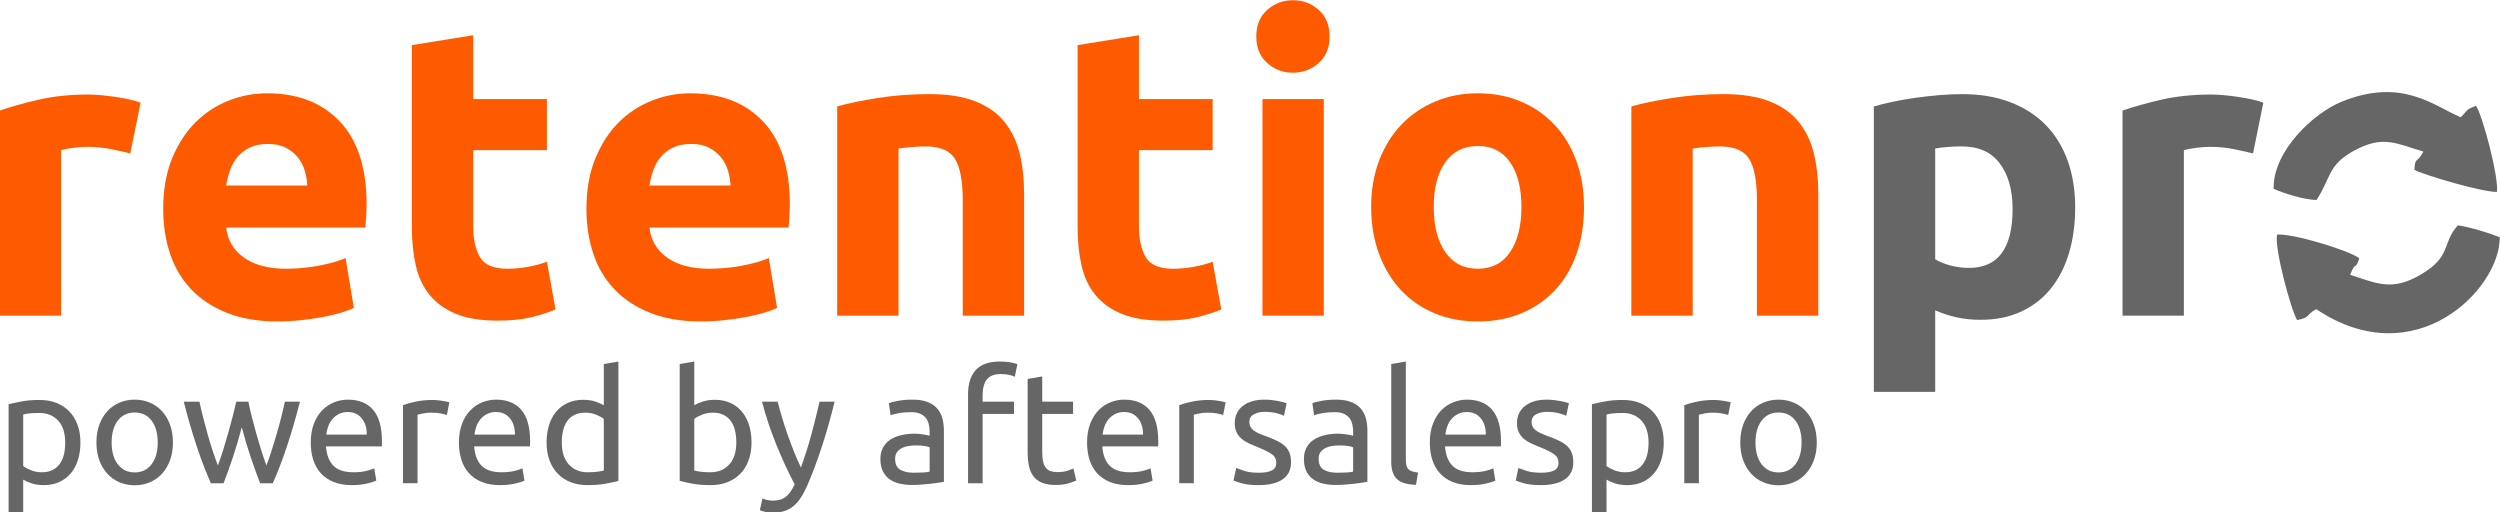
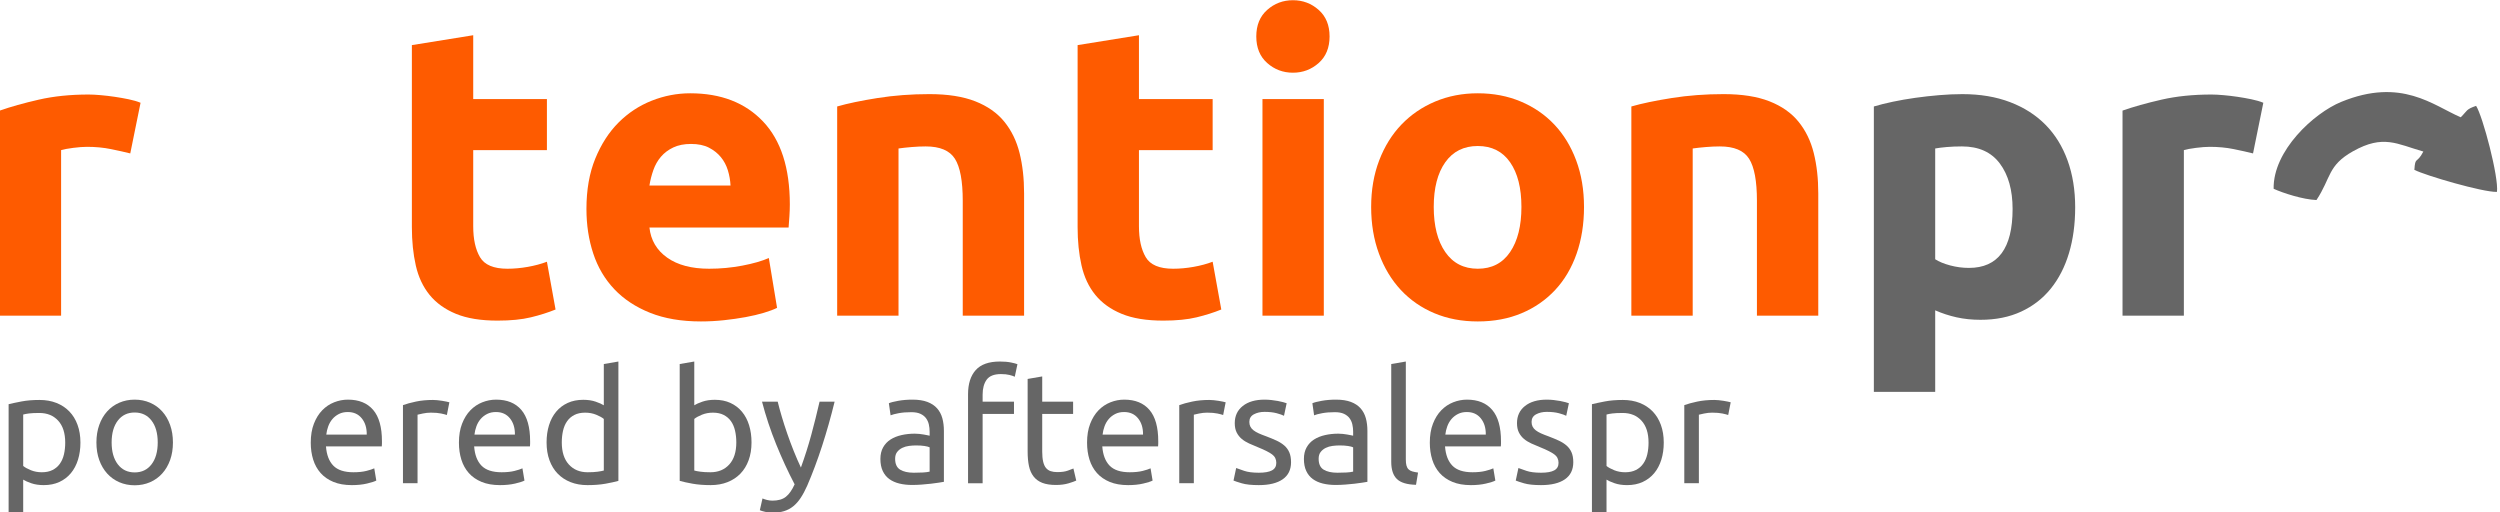
<svg xmlns="http://www.w3.org/2000/svg" xml:space="preserve" width="600mm" height="123mm" version="1.1" style="shape-rendering:geometricPrecision; text-rendering:geometricPrecision; image-rendering:optimizeQuality; fill-rule:evenodd; clip-rule:evenodd" viewBox="0 0 60000 12300">
  <defs>
    <style type="text/css">
   
    .fil2 {fill:#666666}
    .fil1 {fill:#666666;fill-rule:nonzero}
    .fil0 {fill:#FE5B00;fill-rule:nonzero}
   
  </style>
  </defs>
  <g id="Layer_x0020_1">
    <g id="retentionpro.svg">
      <g id="Layer_x0020_1_0">
        <g id="_344556648">
          <g>
            <path class="fil0" d="M3126.43 3682.08c-131.75,-32.97 -286.57,-67.53 -464.41,-103.78 -177.84,-36.26 -368.89,-54.35 -573.11,-54.35 -92.21,0 -202.56,8.2 -331.01,24.7 -128.46,16.47 -225.6,34.59 -291.48,54.35l0 3973.32 -1472.29 0 0 -4922.14c263.53,-92.24 574.76,-179.57 933.78,-261.93 359,-82.37 759.15,-123.54 1200.51,-123.54 79.05,0 174.55,4.96 286.57,14.83 111.97,9.89 223.96,23.05 335.93,39.55 111.97,16.47 223.99,36.26 335.97,59.31 111.97,23.05 207.52,51.06 286.54,84.01l-247 1215.71 0 -0.04z" />
-             <path id="_1" class="fil0" d="M3916.9 5016.37c0,-461.23 70.8,-864.84 212.42,-1210.79 141.64,-345.93 327.73,-634.21 558.29,-864.83 230.56,-230.6 495.7,-405.23 795.42,-523.83 299.73,-118.63 607.65,-177.89 923.87,-177.89 737.8,0 1320.78,225.67 1748.93,677.03 428.19,451.36 642.28,1115.2 642.28,1991.57 0,85.66 -3.29,179.57 -9.87,281.69 -6.6,102.13 -13.18,192.72 -19.75,271.8l-3339.79 0c32.96,303.1 174.58,543.62 424.9,721.54 250.32,177.89 586.29,266.83 1007.85,266.83 270.1,0 535.24,-24.69 795.42,-74.11 260.18,-49.42 472.66,-110.36 637.32,-182.85l197.65 1195.95c-79.05,39.55 -184.47,79.07 -316.19,118.63 -131.75,39.55 -278.32,74.11 -439.7,103.78 -161.4,29.68 -334.3,54.35 -518.74,74.11 -184.47,19.76 -368.89,29.63 -553.33,29.63 -467.7,0 -874.46,-69.18 -1220.3,-207.55 -345.84,-138.39 -632.39,-327.82 -859.68,-568.32 -227.25,-240.52 -395.22,-525.47 -503.92,-854.97 -108.69,-329.44 -163.05,-685.27 -163.05,-1067.44l-0.03 0.02zm3458.33 -563.36c-6.57,-125.2 -27.97,-247.1 -64.21,-365.69 -36.25,-118.63 -92.21,-224.06 -167.97,-316.29 -75.75,-92.23 -171.27,-168.02 -286.55,-227.31 -115.3,-59.31 -258.56,-88.97 -429.83,-88.97 -164.69,0 -306.29,28.02 -424.9,84.04 -118.54,56 -217.38,130.12 -296.43,222.38 -79.04,92.24 -139.98,199.3 -182.8,321.21 -42.83,121.92 -74.1,245.46 -93.88,370.64l1946.56 0 0.01 -0.01z" />
            <path id="_12" class="fil0" d="M9885.01 1082.61l1472.29 -237.21 0 1532 1768.7 0 0 1225.58 -1768.7 0 0 1828.51c0,309.68 54.34,556.78 163.05,741.28 108.68,184.51 327.73,276.75 657.08,276.75 158.1,0 321.15,-14.83 489.13,-44.45 167.94,-29.69 321.12,-70.83 459.48,-123.56l207.48 1146.53c-177.84,72.47 -375.46,135.08 -592.84,187.82 -217.42,52.71 -484.17,79.07 -800.39,79.07 -401.83,0 -734.49,-54.35 -997.98,-163.11 -263.47,-108.71 -474.28,-260.25 -632.36,-454.65 -158.09,-194.39 -268.43,-429.92 -331.02,-706.68 -62.58,-276.76 -93.88,-583.17 -93.88,-919.2l0 -4368.67 -0.04 -0.01z" />
            <path id="_123" class="fil0" d="M14074.57 5016.37c0,-461.23 70.81,-864.84 212.43,-1210.79 141.63,-345.93 327.72,-634.21 558.28,-864.83 230.57,-230.6 495.71,-405.23 795.43,-523.83 299.72,-118.63 607.64,-177.89 923.86,-177.89 737.81,0 1320.78,225.67 1748.94,677.03 428.19,451.36 642.27,1115.2 642.27,1991.57 0,85.66 -3.29,179.57 -9.86,281.69 -6.61,102.13 -13.18,192.72 -19.76,271.8l-3339.79 0c32.97,303.1 174.59,543.62 424.91,721.54 250.31,177.89 586.29,266.83 1007.84,266.83 270.1,0 535.25,-24.69 795.43,-74.11 260.18,-49.42 472.66,-110.36 637.32,-182.85l197.64 1195.95c-79.05,39.55 -184.46,79.07 -316.19,118.63 -131.75,39.55 -278.32,74.11 -439.69,103.78 -161.4,29.68 -334.3,54.35 -518.75,74.11 -184.46,19.76 -368.89,29.63 -553.32,29.63 -467.7,0 -874.46,-69.18 -1220.3,-207.55 -345.84,-138.39 -632.39,-327.82 -859.69,-568.32 -227.24,-240.52 -395.22,-525.47 -503.92,-854.97 -108.68,-329.44 -163.04,-685.27 -163.04,-1067.44l-0.04 0.02zm3458.34 -563.36c-6.58,-125.2 -27.98,-247.1 -64.21,-365.69 -36.25,-118.63 -92.21,-224.06 -167.98,-316.29 -75.74,-92.23 -171.26,-168.02 -286.54,-227.31 -115.31,-59.31 -258.57,-88.97 -429.83,-88.97 -164.69,0 -306.3,28.02 -424.9,84.04 -118.55,56 -217.38,130.12 -296.44,222.38 -79.03,92.24 -139.97,199.3 -182.8,321.21 -42.83,121.92 -74.09,245.46 -93.88,370.64l1946.57 0 0.01 -0.01z" />
            <path id="_1234" class="fil0" d="M20092.09 2555.31c250.32,-72.47 573.12,-140.01 968.37,-202.62 395.22,-62.6 810.25,-93.9 1244.98,-93.9 441.34,0 808.58,57.67 1101.74,172.98 293.14,115.29 525.32,278.4 696.61,489.24 171.27,210.87 293.15,461.26 365.6,751.2 72.45,289.91 108.68,612.78 108.68,968.61l0 2935.5 -1472.29 0 0 -2757.61c0,-474.41 -62.58,-810.48 -187.76,-1008.13 -125.15,-197.69 -359,-296.52 -701.52,-296.52 -105.4,0 -217.38,4.96 -335.98,14.83 -118.59,9.89 -223.98,21.43 -316.19,34.59l0 4012.84 -1472.29 0 0 -5021.01 0.05 0z" />
-             <path id="_12345" class="fil0" d="M25862.59 1082.61l1472.29 -237.21 0 1532 1768.69 0 0 1225.58 -1768.69 0 0 1828.51c0,309.68 54.34,556.78 163.05,741.28 108.68,184.51 327.72,276.75 657.07,276.75 158.11,0 321.16,-14.83 489.13,-44.45 167.95,-29.69 321.13,-70.83 459.48,-123.56l207.49 1146.53c-177.84,72.47 -375.46,135.08 -592.84,187.82 -217.42,52.71 -484.17,79.07 -800.39,79.07 -401.83,0 -734.49,-54.35 -997.99,-163.11 -263.46,-108.71 -474.27,-260.25 -632.36,-454.65 -158.08,-194.39 -268.43,-429.92 -331.01,-706.68 -62.58,-276.76 -93.88,-583.17 -93.88,-919.2l0 -4368.67 -0.04 -0.01z" />
+             <path id="_12345" class="fil0" d="M25862.59 1082.61l1472.29 -237.21 0 1532 1768.69 0 0 1225.58 -1768.69 0 0 1828.51c0,309.68 54.34,556.78 163.05,741.28 108.68,184.51 327.72,276.75 657.07,276.75 158.11,0 321.16,-14.83 489.13,-44.45 167.95,-29.69 321.13,-70.83 459.48,-123.56l207.49 1146.53c-177.84,72.47 -375.46,135.08 -592.84,187.82 -217.42,52.71 -484.17,79.07 -800.39,79.07 -401.83,0 -734.49,-54.35 -997.99,-163.11 -263.46,-108.71 -474.27,-260.25 -632.36,-454.65 -158.08,-194.39 -268.43,-429.92 -331.01,-706.68 -62.58,-276.76 -93.88,-583.17 -93.88,-919.2z" />
            <path id="_123456" class="fil0" d="M31771.41 7576.3l-1472.29 0 0 -5198.9 1472.29 0 0 5198.9zm138.35 -6701.24c0,270.13 -87.3,482.66 -261.85,637.51 -174.56,154.84 -380.4,232.27 -617.57,232.27 -237.17,0 -443.03,-77.43 -617.58,-232.27 -174.56,-154.85 -261.86,-367.36 -261.86,-637.51 0,-270.18 87.3,-482.66 261.86,-637.52 174.55,-154.84 380.39,-232.27 617.58,-232.27 237.14,0 442.98,77.43 617.57,232.27 174.55,154.86 261.85,367.35 261.85,637.52z" />
            <path id="_1234567" class="fil0" d="M38016.24 4966.98c0,408.52 -59.3,782.47 -177.87,1121.81 -118.55,339.36 -289.83,629.25 -513.82,869.79 -223.96,240.5 -492.39,426.64 -805.29,558.42 -312.88,131.79 -663.65,197.69 -1052.32,197.69 -382.04,0 -729.52,-65.9 -1042.42,-197.69 -312.89,-131.79 -581.32,-317.92 -805.29,-558.42 -223.96,-240.52 -398.54,-530.43 -523.68,-869.79 -125.17,-339.36 -187.76,-713.29 -187.76,-1121.81 0,-408.52 64.2,-780.8 192.66,-1116.88 128.46,-336.07 306.33,-622.68 533.57,-859.88 227.28,-237.21 497.38,-421.73 810.25,-553.49 312.9,-131.79 653.79,-197.68 1022.67,-197.68 375.49,0 719.69,65.89 1032.57,197.68 312.9,131.79 581.33,316.28 805.28,553.49 223.99,237.2 398.54,523.83 523.71,859.88 125.17,336.07 187.77,708.33 187.77,1116.88l-0.03 0zm-1501.94 0c0,-454.65 -90.57,-812.11 -271.72,-1072.41 -181.13,-260.26 -439.69,-390.41 -775.67,-390.41 -335.92,0 -596.13,130.12 -780.57,390.41 -184.47,260.31 -276.68,617.76 -276.68,1072.41 0,454.65 92.21,815.41 276.68,1082.27 184.47,266.9 444.66,400.3 780.57,400.3 335.98,0 594.54,-133.4 775.67,-400.3 181.16,-266.83 271.72,-627.62 271.72,-1082.27z" />
            <path id="_12345678" class="fil0" d="M39152.52 2555.31c250.32,-72.47 573.11,-140.01 968.36,-202.62 395.23,-62.6 810.25,-93.9 1244.99,-93.9 441.34,0 808.57,57.67 1101.73,172.98 293.15,115.29 525.32,278.4 696.62,489.24 171.26,210.87 293.15,461.26 365.59,751.2 72.45,289.91 108.68,612.78 108.68,968.61l0 2935.5 -1472.28 0 0 -2757.61c0,-474.41 -62.59,-810.48 -187.77,-1008.13 -125.15,-197.69 -359,-296.52 -701.52,-296.52 -105.39,0 -217.38,4.96 -335.97,14.83 -118.6,9.89 -223.99,21.43 -316.19,34.59l0 4012.84 -1472.29 0 0 -5021.01 0.05 0z" />
            <path id="_123456789" class="fil1" d="M48302.32 5016.37c0,-454.65 -102.1,-818.69 -306.3,-1092.16 -204.23,-273.47 -507.24,-410.19 -909.07,-410.19 -131.75,0 -253.6,4.96 -365.59,14.83 -111.97,9.89 -204.2,21.43 -276.68,34.59l0 2658.76c92.21,59.29 212.45,108.72 360.66,148.27 148.2,39.5 298.06,59.28 449.56,59.28 698.26,0 1047.39,-471.12 1047.39,-1413.39l0.03 0.01zm1501.9 -39.55c0,401.95 -49.4,767.64 -148.22,1097.14 -98.79,329.44 -243.71,612.78 -434.76,850 -191.05,237.21 -428.19,421.68 -711.41,553.47 -283.29,131.81 -609.34,197.7 -978.23,197.7 -204.23,0 -395.22,-19.76 -573.11,-59.31 -177.84,-39.55 -349.13,-95.55 -513.82,-168.03l0 1956.99 -1472.29 0 0 -6849.5c131.78,-39.55 283.29,-77.43 454.55,-113.66 171.27,-36.22 350.75,-67.52 538.5,-93.89 187.77,-26.37 378.78,-47.77 573.12,-64.24 194.34,-16.48 380.4,-24.73 558.29,-24.73 428.18,0 810.25,64.25 1146.17,192.75 335.98,128.49 619.21,309.67 849.76,543.59 230.57,233.92 406.78,518.9 528.61,854.97 121.88,336.07 182.8,711.62 182.8,1126.74l0.04 0.01z" />
            <path id="_12345678910" class="fil1" d="M54072.84 3682.08c-131.76,-32.97 -286.57,-67.53 -464.41,-103.78 -177.84,-36.26 -368.9,-54.35 -573.12,-54.35 -92.21,0 -202.55,8.2 -331.01,24.7 -128.46,16.47 -225.6,34.59 -291.47,54.35l0 3973.32 -1472.29 0 0 -4922.14c263.53,-92.24 574.75,-179.57 933.77,-261.93 359,-82.37 759.16,-123.54 1200.51,-123.54 79.06,0 174.56,4.96 286.58,14.83 111.96,9.89 223.95,23.05 335.92,39.55 111.97,16.47 223.99,36.26 335.98,59.31 111.96,23.05 207.52,51.06 286.54,84.01l-247 1215.71 0 -0.04z" />
            <path class="fil1" d="M1565.25 10622.7c0,-228.34 -56.43,-404.01 -169.33,-526.96 -112.89,-122.98 -263.42,-184.44 -451.57,-184.44 -105.36,0 -187.52,3.77 -246.47,11.27 -58.98,7.56 -106,16.32 -141.14,26.34l0 1234.65c42.67,35.16 104.12,69.02 184.39,101.63 80.27,32.65 168.11,48.95 263.42,48.95 100.35,0 186.27,-18.2 257.77,-54.57 71.5,-36.36 129.84,-86.55 174.98,-150.57 45.16,-63.98 77.78,-139.27 97.85,-225.82 20.08,-86.56 30.1,-180.07 30.1,-280.45l0 -0.03zm365.04 0c0,148.07 -19.43,284.82 -58.31,410.32 -38.9,125.48 -95.97,233.39 -171.24,323.71 -75.26,90.33 -167.44,160.6 -276.56,210.79 -109.14,50.19 -233.96,75.29 -374.44,75.29 -112.89,0 -212.61,-15.07 -299.17,-45.18 -86.59,-30.11 -151.16,-58.97 -193.83,-86.56l0 782.96 -349.94 0 0 -2593.51c82.79,-20.08 186.27,-42.05 310.46,-65.89 124.19,-23.83 267.8,-35.77 430.87,-35.77 150.52,0 286.01,23.86 406.41,71.52 120.42,47.69 223.29,115.42 308.58,203.25 85.28,87.85 151.16,195.13 197.54,321.82 46.41,126.75 69.64,269.17 69.64,427.25l-0.01 0z" />
            <path id="_1_1" class="fil1" d="M4150.51 10618.96c0,155.58 -22.59,296.12 -67.76,421.59 -45.13,125.48 -108.49,233.39 -190.04,323.71 -81.51,90.36 -178.71,159.99 -291.63,208.94 -112.89,48.94 -235.78,73.4 -368.75,73.4 -132.97,0 -255.91,-24.46 -368.78,-73.4 -112.89,-48.95 -210.12,-118.55 -291.64,-208.94 -81.51,-90.32 -144.9,-198.23 -190.03,-323.71 -45.17,-125.47 -67.76,-266.01 -67.76,-421.59 0,-153.06 22.59,-292.97 67.76,-419.69 45.13,-126.75 108.49,-235.27 190.03,-325.62 81.52,-90.33 178.78,-159.99 291.64,-208.88 112.89,-48.94 235.83,-73.4 368.78,-73.4 132.97,0 255.86,24.46 368.75,73.4 112.92,48.92 210.12,118.55 291.63,208.88 81.52,90.35 144.91,198.89 190.04,325.62 45.17,126.7 67.76,266.62 67.76,419.69zm-365.04 0c0,-220.81 -49.57,-395.84 -148.62,-525.08 -99.1,-129.25 -233.96,-193.89 -404.53,-193.89 -170.6,0 -305.46,64.65 -404.55,193.89 -99.08,129.24 -148.62,304.27 -148.62,525.08 0,220.86 49.57,395.87 148.62,525.1 99.09,129.25 233.96,193.84 404.55,193.84 170.57,0 305.42,-64.6 404.53,-193.84 99.08,-129.24 148.62,-304.27 148.62,-525.1z" />
-             <path id="_12_2" class="fil1" d="M6242.77 11597.65c-70.22,-180.68 -144.88,-387.05 -223.91,-619.2 -79.03,-232.14 -151.16,-473.67 -216.37,-724.59 -65.24,250.92 -136.73,492.48 -214.49,724.59 -77.78,232.15 -151.8,438.52 -222.06,619.2l-304.79 0c-115.39,-258.48 -228.31,-553.33 -338.68,-884.58 -110.38,-331.27 -214.5,-688.85 -312.32,-1072.78l376.31 0c25.08,117.94 55.18,245.91 90.29,383.93 35.12,138.02 72.14,276.04 111.01,414.06 38.9,138.02 79.66,271.02 122.31,399 42.62,127.97 82.79,239.62 120.4,334.99 42.67,-117.94 84.68,-242.78 126.07,-374.55 41.4,-131.76 80.91,-264.73 118.52,-398.99 37.65,-134.26 73.38,-266.01 107.24,-395.26 33.89,-129.24 63.36,-250.31 88.45,-363.23l289.75 0c22.54,112.92 50.17,233.97 82.79,363.23 32.61,129.25 67.72,261 105.36,395.26 37.63,134.26 77.15,267.26 118.51,398.99 41.4,131.77 83.41,256.6 126.08,374.55 37.62,-95.37 77.14,-207.05 118.51,-334.99 41.39,-128 82.16,-261 122.31,-399 40.12,-138.05 77.78,-276.06 112.89,-414.06 35.11,-138.02 65.24,-266.01 90.3,-383.93l361.27 0c-97.85,383.93 -201.97,741.51 -312.35,1072.78 -110.37,331.25 -223.26,626.1 -338.65,884.58l-304.81 0 0.06 0z" />
            <path id="_123_3" class="fil1" d="M7458.26 10622.7c0,-173.14 25.09,-324.35 75.27,-453.59 50.17,-129.21 116.63,-236.49 199.43,-321.82 82.82,-85.31 178.13,-149.3 286.01,-191.98 107.88,-42.63 218.25,-63.99 331.17,-63.99 263.39,0 465.37,82.19 605.84,246.54 140.5,164.37 210.73,414.7 210.73,750.96 0,15.07 0,34.54 0,58.33 0,23.86 -1.25,45.81 -3.77,65.89l-1339.66 0c15.03,203.25 74.02,357.59 176.85,462.99 102.87,105.39 263.42,158.1 481.71,158.1 122.91,0 226.39,-10.67 310.43,-32 84.05,-21.32 147.4,-42.05 190.04,-62.1l48.93 293.6c-42.61,22.55 -117.27,46.4 -223.9,71.5 -106.61,25.09 -227.67,37.67 -363.16,37.67 -170.57,0 -317.99,-25.73 -442.13,-77.17 -124.19,-51.44 -226.42,-122.35 -306.7,-212.68 -80.27,-90.35 -139.86,-197.62 -178.77,-321.82 -38.88,-124.22 -58.32,-260.37 -58.32,-408.44l0 0.01zm1343.45 -191.98c2.5,-158.1 -37.02,-287.93 -118.54,-389.58 -81.52,-101.62 -193.78,-152.45 -336.8,-152.45 -80.27,0 -151.14,15.7 -212.61,47.06 -61.44,31.35 -113.5,72.12 -156.15,122.32 -42.67,50.19 -75.89,107.91 -99.74,173.16 -23.84,65.23 -39.54,131.77 -47.05,199.49l970.91 0 -0.02 0z" />
            <path id="_1234_4" class="fil1" d="M10393.48 9598.85c30.1,0 64.63,1.89 103.48,5.66 38.9,3.77 77.15,8.8 114.8,15.07 37.63,6.25 72.11,12.52 103.45,18.84 31.37,6.25 54.55,11.91 69.64,16.92l-60.2 304.9c-27.6,-10.05 -73.38,-21.97 -137.34,-35.78 -63.99,-13.8 -146.15,-20.7 -246.5,-20.7 -65.21,0 -129.79,6.9 -193.78,20.7 -63.97,13.81 -106,23.21 -126.07,28.22l0 1644.95 -349.95 0 0 -1874.54c82.79,-30.11 185.64,-58.34 308.58,-84.7 122.92,-26.34 260.93,-39.56 413.92,-39.56l-0.03 0.02z" />
            <path id="_12345_5" class="fil1" d="M11014.38 10622.7c0,-173.14 25.09,-324.35 75.27,-453.59 50.17,-129.21 116.62,-236.49 199.43,-321.82 82.82,-85.31 178.13,-149.3 286.01,-191.98 107.87,-42.63 218.25,-63.99 331.17,-63.99 263.39,0 465.36,82.19 605.84,246.54 140.5,164.37 210.72,414.7 210.72,750.96 0,15.07 0,34.54 0,58.33 0,23.86 -1.24,45.81 -3.76,65.89l-1339.67 0c15.04,203.25 74.02,357.59 176.86,462.99 102.87,105.39 263.42,158.1 481.7,158.1 122.92,0 226.4,-10.67 310.44,-32 84.04,-21.32 147.4,-42.05 190.04,-62.1l48.93 293.6c-42.62,22.55 -117.27,46.4 -223.9,71.5 -106.61,25.09 -227.67,37.67 -363.16,37.67 -170.58,0 -318,-25.73 -442.13,-77.17 -124.19,-51.44 -226.43,-122.35 -306.7,-212.68 -80.28,-90.35 -139.86,-197.62 -178.77,-321.82 -38.88,-124.22 -58.32,-260.37 -58.32,-408.44l0 0.01zm1343.45 -191.98c2.5,-158.1 -37.02,-287.93 -118.54,-389.58 -81.52,-101.62 -193.78,-152.45 -336.8,-152.45 -80.27,0 -151.14,15.7 -212.61,47.06 -61.44,31.35 -113.5,72.12 -156.15,122.32 -42.67,50.19 -75.89,107.91 -99.74,173.16 -23.84,65.23 -39.54,131.77 -47.05,199.49l970.91 0 -0.02 0z" />
            <path id="_123456_6" class="fil1" d="M14491.52 10054.33c-42.67,-35.13 -104.12,-69 -184.39,-101.63 -80.27,-32.62 -168.11,-48.92 -263.42,-48.92 -100.35,0 -186.27,18.17 -257.77,54.57 -71.48,36.36 -129.84,86.55 -174.98,150.54 -45.16,64 -77.77,139.9 -97.85,227.73 -20.08,87.83 -30.1,181.95 -30.1,282.3 0,228.37 56.43,404.65 169.33,528.87 112.89,124.22 263.42,186.33 451.57,186.33 95.34,0 175.01,-4.39 238.97,-13.16 63.97,-8.8 113.51,-18.2 148.68,-28.22l0 -1238.42 -0.04 0.01zm0 -1317.44l349.95 -60.22 0 2864.53c-80.28,22.6 -183.15,45.18 -308.59,67.75 -125.41,22.6 -269.67,33.9 -432.75,33.9 -150.52,0 -286.01,-23.86 -406.4,-71.52 -120.43,-47.69 -223.3,-115.42 -308.59,-203.28 -85.28,-87.82 -151.14,-195.1 -197.54,-321.82 -46.41,-126.7 -69.64,-269.15 -69.64,-427.25 0,-150.54 19.43,-288.56 58.31,-414.03 38.9,-125.48 95.97,-233.39 171.24,-323.71 75.26,-90.36 167.44,-160.6 276.57,-210.79 109.13,-50.19 233.96,-75.29 374.43,-75.29 112.89,0 212.61,15.07 299.17,45.18 86.59,30.11 151.16,58.97 193.83,86.56l0 -989.97 0.01 -0.04z" />
            <path id="_1234567_7" class="fil1" d="M16662.8 9726.85c42.67,-27.62 107.25,-56.45 193.83,-86.56 86.53,-30.11 186.27,-45.18 299.17,-45.18 140.47,0 265.3,25.1 374.43,75.29 109.13,50.19 201.32,120.43 276.57,210.79 75.26,90.32 132.34,198.23 171.23,323.71 38.88,125.47 58.32,263.49 58.32,414.03 0,158.1 -23.2,300.53 -69.64,427.25 -46.39,126.75 -112.26,234.03 -197.55,321.82 -85.28,87.86 -188.15,155.59 -308.58,203.28 -120.4,47.69 -255.86,71.52 -406.41,71.52 -163.06,0 -307.31,-11.3 -432.75,-33.9 -125.44,-22.55 -228.3,-45.15 -308.58,-67.75l0 -2804.31 349.95 -60.22 0 1050.19 0.01 0.04zm0 1565.9c35.14,10.02 84.7,19.42 148.67,28.22 63.97,8.78 143.6,13.16 238.97,13.16 188.16,0 338.69,-62.11 451.58,-186.33 112.89,-124.22 169.33,-300.5 169.33,-528.87 0,-100.35 -10.03,-194.47 -30.1,-282.3 -20.08,-87.86 -52.69,-163.73 -97.86,-227.73 -45.13,-63.99 -103.45,-114.18 -174.97,-150.54 -71.5,-36.4 -157.43,-54.57 -257.78,-54.57 -95.31,0 -183.14,16.3 -263.42,48.92 -80.27,32.66 -141.71,66.5 -184.38,101.63l0 1238.42 -0.04 -0.01z" />
            <path id="_12345678_8" class="fil1" d="M18299.78 11962.77c27.6,12.52 63.32,24.45 107.25,35.76 43.89,11.27 87.17,16.95 129.83,16.95 137.98,0 245.84,-30.77 323.62,-92.24 77.78,-61.46 148,-161.22 210.73,-299.25 -158.06,-301.14 -305.46,-620.44 -442.19,-957.98 -136.74,-337.53 -250.24,-679.41 -340.57,-1025.72l376.31 0c27.6,112.92 60.86,234.61 99.74,365.1 38.9,130.49 82.16,264.74 129.84,402.76 47.68,138.05 99.1,276.07 154.29,414.07 55.18,138.02 112.89,271.02 173.09,398.99 95.34,-263.49 178.13,-524.49 248.38,-782.95 70.22,-258.48 136.73,-524.49 199.43,-798.02l361.27 0c-90.33,368.86 -190.7,723.35 -301.07,1063.4 -110.38,340 -229.53,658.09 -357.49,954.19 -50.17,112.92 -102.23,210.17 -156.17,291.71 -53.94,81.54 -113.5,148.72 -178.77,201.39 -65.21,52.71 -138.59,91.57 -220.14,116.67 -81.52,25.09 -173.7,37.67 -276.57,37.67 -27.6,0 -56.43,-1.92 -86.59,-5.68 -30.1,-3.77 -59.56,-8.78 -88.41,-15.04 -28.86,-6.29 -55.19,-13.18 -79.03,-20.71 -23.85,-7.51 -40.77,-13.82 -50.81,-18.84l63.99 -282.3 0.04 0.07z" />
            <path id="_123456789_9" class="fil1" d="M21931.15 11345.45c82.79,0 156.17,-1.91 220.14,-5.67 63.99,-3.77 117.3,-10.67 159.94,-20.69l0 -583.44c-25.09,-12.57 -65.86,-23.21 -122.29,-31.99 -56.43,-8.8 -124.82,-13.18 -205.1,-13.18 -52.69,0 -108.49,3.77 -167.45,11.26 -58.95,7.56 -112.89,23.22 -161.82,47.07 -48.93,23.85 -89.72,56.44 -122.31,97.88 -32.62,41.39 -48.93,95.98 -48.93,163.73 0,125.47 40.15,212.67 120.42,261.6 80.28,48.95 189.41,73.4 327.39,73.4l0.01 0.03zm-30.1 -1754.11c140.47,0 259.05,18.2 355.6,54.57 96.61,36.36 174.36,87.82 233.32,154.33 58.96,66.47 100.98,145.52 126.07,237.15 25.09,91.57 37.63,192.59 37.63,303l0 1223.35c-30.1,5.01 -72.14,11.91 -126.07,20.72 -53.95,8.78 -114.78,16.92 -182.49,24.43 -67.75,7.56 -141.13,14.43 -220.16,20.71 -79.04,6.26 -157.43,9.45 -235.18,9.45 -110.4,0 -212,-11.3 -304.81,-33.9 -92.81,-22.6 -173.09,-58.33 -240.83,-107.28 -67.72,-48.95 -120.39,-113.53 -158.05,-193.83 -37.63,-80.3 -56.43,-176.94 -56.43,-289.83 0,-107.91 21.96,-200.74 65.87,-278.54 43.89,-77.8 103.45,-140.54 178.71,-188.21 75.27,-47.69 163.07,-82.81 263.42,-105.39 100.35,-22.6 205.72,-33.9 316.11,-33.9 35.11,0 71.5,1.92 109.13,5.68 37.63,3.77 73.38,8.78 107.25,15.04 33.87,6.25 63.33,11.94 88.41,16.95 25.09,5.01 42.67,8.78 52.7,11.27l0 -97.85c0,-57.75 -6.26,-114.84 -18.81,-171.29 -12.57,-56.44 -35.14,-106.63 -67.75,-150.54 -32.62,-43.93 -77.15,-79.05 -133.58,-105.39 -56.43,-26.34 -129.84,-39.55 -220.14,-39.55 -115.39,0 -216.37,8.14 -302.96,24.45 -86.53,16.31 -151.14,33.24 -193.78,50.82l-41.37 -289.83c45.13,-20.08 120.4,-39.5 225.76,-58.33 105.36,-18.84 219.51,-28.23 342.45,-28.23l-0.02 -0.03z" />
            <path id="_12345678910_10" class="fil1" d="M23997.1 8676.66c102.87,0 191.28,7.51 265.3,22.55 74.02,15.07 126.07,28.88 156.17,41.41l-63.99 301.14c-30.1,-15.04 -72.74,-29.48 -127.93,-43.26 -55.22,-13.82 -122.95,-20.72 -203.22,-20.72 -163.07,0 -277.21,44.57 -342.45,133.62 -65.21,89.08 -97.86,208.93 -97.86,359.47l0 169.4 752.65 0 0 293.6 -752.65 0 0 1663.76 -349.95 0 0 -2134.3c0,-250.92 61.51,-444.8 184.39,-581.58 122.94,-136.77 316.11,-205.13 579.53,-205.13l0.01 0.04z" />
            <path id="_1234567891011" class="fil1" d="M25013.14 9640.29l741.3 0 0 293.6 -741.3 0 0 903.42c0,97.85 7.51,178.76 22.55,242.78 15.06,63.98 37.65,114.17 67.75,150.54 30.1,36.39 67.73,62.13 112.89,77.17 45.17,15.07 97.86,22.6 158.06,22.6 105.36,0 190.04,-11.91 254.02,-35.77 63.97,-23.85 108.49,-40.79 133.58,-50.82l67.73 289.83c-35.11,17.54 -96.56,39.51 -184.39,65.87 -87.8,26.34 -188.15,39.56 -301.05,39.56 -132.97,0 -242.71,-16.96 -329.27,-50.83 -86.59,-33.89 -156.17,-84.72 -208.87,-152.45 -52.7,-67.78 -89.72,-151.2 -111.01,-250.31 -21.32,-99.13 -32.01,-213.95 -32.01,-344.43l0 -1746.6 350 -60.22 0 606.04 0.02 0.02z" />
            <path id="_123456789101112" class="fil1" d="M26089.36 10622.7c0,-173.14 25.09,-324.35 75.26,-453.59 50.18,-129.21 116.63,-236.49 199.43,-321.82 82.82,-85.31 178.13,-149.3 286.01,-191.98 107.88,-42.63 218.26,-63.99 331.18,-63.99 263.38,0 465.36,82.19 605.83,246.54 140.51,164.37 210.73,414.7 210.73,750.96 0,15.07 0,34.54 0,58.33 0,23.86 -1.24,45.81 -3.77,65.89l-1339.66 0c15.03,203.25 74.02,357.59 176.86,462.99 102.87,105.39 263.42,158.1 481.7,158.1 122.91,0 226.39,-10.67 310.44,-32 84.04,-21.32 147.4,-42.05 190.03,-62.1l48.94 293.6c-42.62,22.55 -117.27,46.4 -223.91,71.5 -106.61,25.09 -227.66,37.67 -363.16,37.67 -170.57,0 -317.99,-25.73 -442.13,-77.17 -124.18,-51.44 -226.42,-122.35 -306.7,-212.68 -80.27,-90.35 -139.86,-197.62 -178.77,-321.82 -38.88,-124.22 -58.31,-260.37 -58.31,-408.44l0 0.01zm1343.45 -191.98c2.49,-158.1 -37.03,-287.93 -118.55,-389.58 -81.51,-101.62 -193.77,-152.45 -336.79,-152.45 -80.28,0 -151.14,15.7 -212.61,47.06 -61.45,31.35 -113.51,72.12 -156.15,122.32 -42.67,50.19 -75.9,107.91 -99.74,173.16 -23.85,65.23 -39.55,131.77 -47.05,199.49l970.91 0 -0.02 0z" />
            <path id="_12345678910111213" class="fil1" d="M29024.57 9598.85c30.1,0 64.63,1.89 103.48,5.66 38.9,3.77 77.15,8.8 114.81,15.07 37.62,6.25 72.1,12.52 103.44,18.84 31.38,6.25 54.55,11.91 69.65,16.92l-60.2 304.9c-27.61,-10.05 -73.38,-21.97 -137.35,-35.78 -63.99,-13.8 -146.15,-20.7 -246.5,-20.7 -65.21,0 -129.79,6.9 -193.78,20.7 -63.96,13.81 -105.99,23.21 -126.07,28.22l0 1644.95 -349.95 0 0 -1874.54c82.8,-30.11 185.64,-58.34 308.59,-84.7 122.91,-26.34 260.92,-39.56 413.91,-39.56l-0.03 0.02z" />
            <path id="_1234567891011121314" class="fil1" d="M30209.94 11345.45c143.02,0 249.01,-18.83 317.99,-56.5 69,-37.64 103.48,-97.86 103.48,-180.65 0,-85.34 -33.87,-153.09 -101.59,-203.28 -67.73,-50.19 -179.36,-106.63 -334.9,-169.38 -75.26,-30.11 -147.4,-60.88 -216.37,-92.24 -69,-31.35 -128.56,-68.35 -178.77,-111.03 -50.17,-42.69 -90.3,-94.1 -120.43,-154.33 -30.1,-60.22 -45.13,-134.26 -45.13,-222.09 0,-173.14 63.97,-310.56 191.92,-412.15 127.96,-101.62 302.3,-152.46 523.07,-152.46 55.19,0 110.37,3.13 165.56,9.4 55.19,6.25 106.61,13.81 154.29,22.6 47.63,8.78 89.66,18.19 126.05,28.22 36.38,10.03 64.63,18.84 84.67,26.34l-63.96 301.14c-37.63,-20.05 -96.62,-40.78 -176.89,-62.1 -80.28,-21.33 -176.86,-31.99 -289.73,-31.99 -97.86,0 -183.14,19.44 -255.91,58.33 -72.77,38.89 -109.13,99.77 -109.13,182.56 0,42.63 8.14,80.3 24.44,112.92 16.29,32.63 41.38,62.1 75.27,88.44 33.87,26.34 75.87,50.83 126.05,73.4 50.17,22.6 110.37,46.42 180.62,71.52 92.85,35.12 175.62,69.61 248.36,103.51 72.77,33.88 134.85,73.37 186.27,118.55 51.42,45.17 90.96,99.76 118.54,163.72 27.61,64.01 41.38,142.42 41.38,235.27 0,180.68 -67.1,317.45 -201.32,410.29 -134.22,92.88 -325.5,139.3 -573.88,139.3 -173.09,0 -308.55,-14.43 -406.41,-43.3 -97.86,-28.86 -164.32,-50.82 -199.43,-65.87l63.97 -301.16c40.15,15.07 104.12,37.67 191.92,67.78 87.83,30.11 204.46,45.17 349.95,45.17l0.05 0.07z" />
            <path id="_123456789101112131415" class="fil1" d="M32095.27 11345.45c82.79,0 156.17,-1.91 220.14,-5.67 63.99,-3.77 117.3,-10.67 159.94,-20.69l0 -583.44c-25.09,-12.57 -65.85,-23.21 -122.29,-31.99 -56.43,-8.8 -124.82,-13.18 -205.1,-13.18 -52.69,0 -108.49,3.77 -167.45,11.26 -58.95,7.56 -112.89,23.22 -161.82,47.07 -48.93,23.85 -89.72,56.44 -122.31,97.88 -32.62,41.39 -48.93,95.98 -48.93,163.73 0,125.47 40.15,212.67 120.42,261.6 80.28,48.95 189.41,73.4 327.39,73.4l0.01 0.03zm-30.1 -1754.11c140.47,0 259.05,18.2 355.6,54.57 96.61,36.36 174.36,87.82 233.32,154.33 58.96,66.47 100.98,145.52 126.07,237.15 25.09,91.57 37.63,192.59 37.63,303l0 1223.35c-30.1,5.01 -72.14,11.91 -126.07,20.72 -53.95,8.78 -114.78,16.92 -182.48,24.43 -67.76,7.56 -141.14,14.43 -220.17,20.71 -79.04,6.26 -157.43,9.45 -235.18,9.45 -110.4,0 -212,-11.3 -304.81,-33.9 -92.81,-22.6 -173.09,-58.33 -240.83,-107.28 -67.72,-48.95 -120.39,-113.53 -158.05,-193.83 -37.63,-80.3 -56.43,-176.94 -56.43,-289.83 0,-107.91 21.96,-200.74 65.87,-278.54 43.89,-77.8 103.45,-140.54 178.71,-188.21 75.27,-47.69 163.07,-82.81 263.42,-105.39 100.35,-22.6 205.72,-33.9 316.11,-33.9 35.11,0 71.5,1.92 109.13,5.68 37.63,3.77 73.38,8.78 107.25,15.04 33.87,6.25 63.33,11.94 88.42,16.95 25.08,5.01 42.66,8.78 52.69,11.27l0 -97.85c0,-57.75 -6.26,-114.84 -18.81,-171.29 -12.57,-56.44 -35.14,-106.63 -67.75,-150.54 -32.62,-43.93 -77.15,-79.05 -133.58,-105.39 -56.43,-26.34 -129.84,-39.55 -220.14,-39.55 -115.39,0 -216.37,8.14 -302.96,24.45 -86.53,16.31 -151.14,33.24 -193.78,50.82l-41.37 -289.83c45.13,-20.08 120.4,-39.5 225.76,-58.33 105.36,-18.84 219.51,-28.23 342.45,-28.23l-0.02 -0.03z" />
            <path id="_12345678910111213141516" class="fil1" d="M33984.33 11635.27c-215.74,-5.02 -368.78,-51.44 -459.08,-139.27 -90.3,-87.83 -135.46,-224.59 -135.46,-410.3l0 -2348.84 349.95 -60.22 0 2352.61c0,57.72 5.01,105.4 15.06,143.04 10.02,37.63 26.33,67.77 48.93,90.32 22.55,22.6 52.64,39.55 90.3,50.82 37.63,11.3 84.05,20.72 139.23,28.23l-48.93 293.6 0 0.01z" />
            <path id="_1234567891011121314151617" class="fil1" d="M34315.48 10622.7c0,-173.14 25.09,-324.35 75.27,-453.59 50.17,-129.21 116.63,-236.49 199.43,-321.82 82.82,-85.31 178.13,-149.3 286.01,-191.98 107.88,-42.63 218.25,-63.99 331.17,-63.99 263.39,0 465.37,82.19 605.84,246.54 140.51,164.37 210.73,414.7 210.73,750.96 0,15.07 0,34.54 0,58.33 0,23.86 -1.25,45.81 -3.77,65.89l-1339.66 0c15.03,203.25 74.02,357.59 176.86,462.99 102.86,105.39 263.41,158.1 481.7,158.1 122.91,0 226.39,-10.67 310.43,-32 84.05,-21.32 147.4,-42.05 190.04,-62.1l48.94 293.6c-42.62,22.55 -117.28,46.4 -223.91,71.5 -106.61,25.09 -227.67,37.67 -363.16,37.67 -170.57,0 -317.99,-25.73 -442.13,-77.17 -124.19,-51.44 -226.42,-122.35 -306.7,-212.68 -80.27,-90.35 -139.86,-197.62 -178.77,-321.82 -38.88,-124.22 -58.32,-260.37 -58.32,-408.44l0 0.01zm1343.46 -191.98c2.49,-158.1 -37.03,-287.93 -118.55,-389.58 -81.52,-101.62 -193.78,-152.45 -336.8,-152.45 -80.27,0 -151.13,15.7 -212.61,47.06 -61.44,31.35 -113.5,72.12 -156.15,122.32 -42.67,50.19 -75.89,107.91 -99.74,173.16 -23.84,65.23 -39.54,131.77 -47.05,199.49l970.92 0 -0.02 0z" />
            <path id="_123456789101112131415161718" class="fil1" d="M36983.51 11345.45c143.02,0 249.02,-18.83 318,-56.5 69,-37.64 103.48,-97.86 103.48,-180.65 0,-85.34 -33.87,-153.09 -101.6,-203.28 -67.73,-50.19 -179.35,-106.63 -334.89,-169.38 -75.27,-30.11 -147.4,-60.88 -216.37,-92.24 -69,-31.35 -128.57,-68.35 -178.77,-111.03 -50.18,-42.69 -90.3,-94.1 -120.43,-154.33 -30.1,-60.22 -45.14,-134.26 -45.14,-222.09 0,-173.14 63.97,-310.56 191.93,-412.15 127.95,-101.62 302.29,-152.46 523.06,-152.46 55.19,0 110.38,3.13 165.57,9.4 55.18,6.25 106.6,13.81 154.28,22.6 47.63,8.78 89.67,18.19 126.05,28.22 36.39,10.03 64.63,18.84 84.68,26.34l-63.97 301.14c-37.63,-20.05 -96.61,-40.78 -176.89,-62.1 -80.27,-21.33 -176.86,-31.99 -289.73,-31.99 -97.85,0 -183.14,19.44 -255.91,58.33 -72.76,38.89 -109.13,99.77 -109.13,182.56 0,42.63 8.14,80.3 24.45,112.92 16.29,32.63 41.37,62.1 75.26,88.44 33.87,26.34 75.88,50.83 126.05,73.4 50.18,22.6 110.38,46.42 180.63,71.52 92.84,35.12 175.61,69.61 248.35,103.51 72.77,33.88 134.85,73.37 186.27,118.55 51.42,45.17 90.96,99.76 118.55,163.72 27.6,64.01 41.37,142.42 41.37,235.27 0,180.68 -67.09,317.45 -201.31,410.29 -134.22,92.88 -325.5,139.3 -573.89,139.3 -173.09,0 -308.55,-14.43 -406.41,-43.3 -97.85,-28.86 -164.31,-50.82 -199.43,-65.87l63.97 -301.16c40.15,15.07 104.12,37.67 191.92,67.78 87.84,30.11 204.47,45.17 349.95,45.17l0.05 0.07z" />
            <path id="_12345678910111213141516171819" class="fil1" d="M39565 10622.7c0,-228.34 -56.43,-404.01 -169.33,-526.96 -112.89,-122.98 -263.42,-184.44 -451.57,-184.44 -105.37,0 -187.52,3.77 -246.47,11.27 -58.98,7.56 -106,16.32 -141.14,26.34l0 1234.65c42.67,35.16 104.12,69.02 184.39,101.63 80.27,32.65 168.11,48.95 263.42,48.95 100.35,0 186.27,-18.2 257.77,-54.57 71.5,-36.36 129.84,-86.55 174.98,-150.57 45.16,-63.98 77.78,-139.27 97.85,-225.82 20.08,-86.56 30.1,-180.07 30.1,-280.45l0 -0.03zm365.04 0c0,148.07 -19.43,284.82 -58.31,410.32 -38.9,125.48 -95.97,233.39 -171.24,323.71 -75.26,90.33 -167.44,160.6 -276.56,210.79 -109.14,50.19 -233.96,75.29 -374.44,75.29 -112.89,0 -212.61,-15.07 -299.17,-45.18 -86.59,-30.11 -151.16,-58.97 -193.83,-86.56l0 782.96 -349.94 0 0 -2593.51c82.79,-20.08 186.27,-42.05 310.46,-65.89 124.19,-23.83 267.8,-35.77 430.87,-35.77 150.52,0 286.01,23.86 406.4,71.52 120.43,47.69 223.3,115.42 308.59,203.25 85.28,87.85 151.16,195.13 197.54,321.82 46.41,126.75 69.64,269.17 69.64,427.25l-0.01 0z" />
            <path id="_1234567891011121314151617181920" class="fil1" d="M41145.49 9598.85c30.1,0 64.63,1.89 103.48,5.66 38.9,3.77 77.15,8.8 114.8,15.07 37.63,6.25 72.11,12.52 103.45,18.84 31.37,6.25 54.55,11.91 69.64,16.92l-60.2 304.9c-27.6,-10.05 -73.38,-21.97 -137.34,-35.78 -63.99,-13.8 -146.15,-20.7 -246.5,-20.7 -65.21,0 -129.79,6.9 -193.78,20.7 -63.97,13.81 -105.99,23.21 -126.07,28.22l0 1644.95 -349.95 0 0 -1874.54c82.79,-30.11 185.64,-58.34 308.58,-84.7 122.92,-26.34 260.93,-39.56 413.92,-39.56l-0.03 0.02z" />
-             <path id="_123456789101112131415161718192021" class="fil1" d="M43602.79 10618.96c0,155.58 -22.59,296.12 -67.76,421.59 -45.13,125.48 -108.49,233.39 -190.03,323.71 -81.52,90.36 -178.72,159.99 -291.64,208.94 -112.89,48.94 -235.78,73.4 -368.75,73.4 -132.97,0 -255.91,-24.46 -368.78,-73.4 -112.89,-48.95 -210.11,-118.55 -291.63,-208.94 -81.52,-90.32 -144.91,-198.23 -190.04,-323.71 -45.17,-125.47 -67.76,-266.01 -67.76,-421.59 0,-153.06 22.59,-292.97 67.76,-419.69 45.13,-126.75 108.49,-235.27 190.04,-325.62 81.52,-90.33 178.77,-159.99 291.63,-208.88 112.89,-48.94 235.83,-73.4 368.78,-73.4 132.97,0 255.86,24.46 368.75,73.4 112.92,48.92 210.12,118.55 291.64,208.88 81.51,90.35 144.9,198.89 190.03,325.62 45.17,126.7 67.76,266.62 67.76,419.69zm-365.04 0c0,-220.81 -49.57,-395.84 -148.61,-525.08 -99.1,-129.25 -233.96,-193.89 -404.54,-193.89 -170.6,0 -305.45,64.65 -404.55,193.89 -99.08,129.24 -148.62,304.27 -148.62,525.08 0,220.86 49.57,395.87 148.62,525.1 99.1,129.25 233.96,193.84 404.55,193.84 170.58,0 305.43,-64.6 404.54,-193.84 99.07,-129.24 148.61,-304.27 148.61,-525.1z" />
            <path class="fil2" d="M54567.16 4530.69c229.58,104.33 705.53,257.97 1028.05,270.1 354.2,-534.23 264.29,-827.44 878.44,-1171.28 726.08,-406.53 1050.54,-174.07 1686.88,7.72 -161.37,309.33 -194.05,105.49 -215.52,439.42 259.94,134.1 1644.76,539.72 1981.88,529.08 47.34,-352.25 -342.76,-1824.72 -500.64,-2065.01 -246.95,84.6 -205.44,113.46 -368.25,274.26 -661.66,-283.91 -1422.24,-962.58 -2869.52,-369.25 -656.81,269.36 -1638.06,1171.41 -1621.32,2084.98l0 -0.02z" />
-             <path class="fil2" d="M56404.65 6595.79c132.81,-357.75 121.46,-81.07 218.81,-397.46 -249.07,-191.33 -1600.72,-600.26 -1973.29,-568.37 -74.07,312.67 341.55,1837.63 481.51,2052.88 339.75,-73.88 187.41,-114.85 457.78,-262.86 2382.62,1597.55 4417.97,-491.65 4404.6,-1725.7 -257.74,-103.55 -701.89,-242.32 -1004.79,-286.3 -392.07,430.3 -136,743.45 -900.39,1187.91 -692.35,402.61 -1052.56,198.9 -1684.23,-0.11l0 0.01z" />
          </g>
        </g>
      </g>
    </g>
  </g>
</svg>